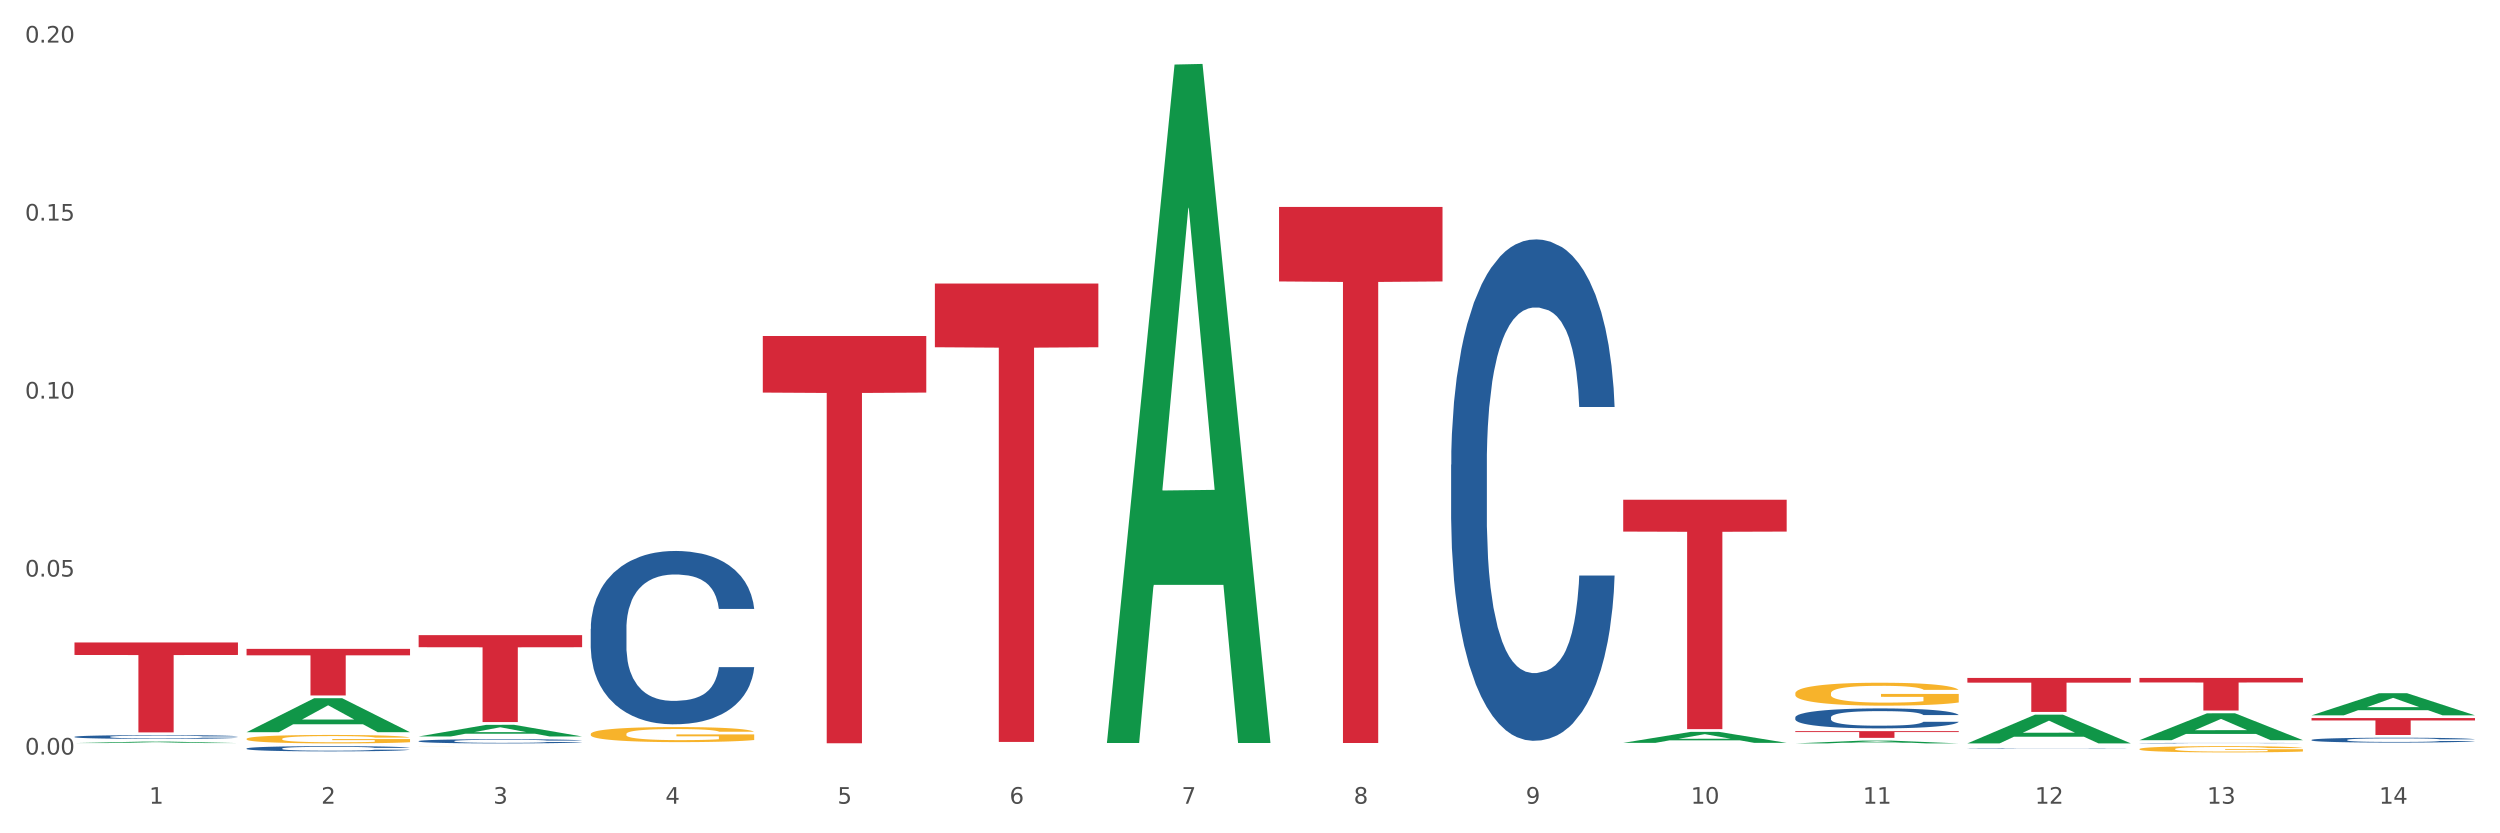
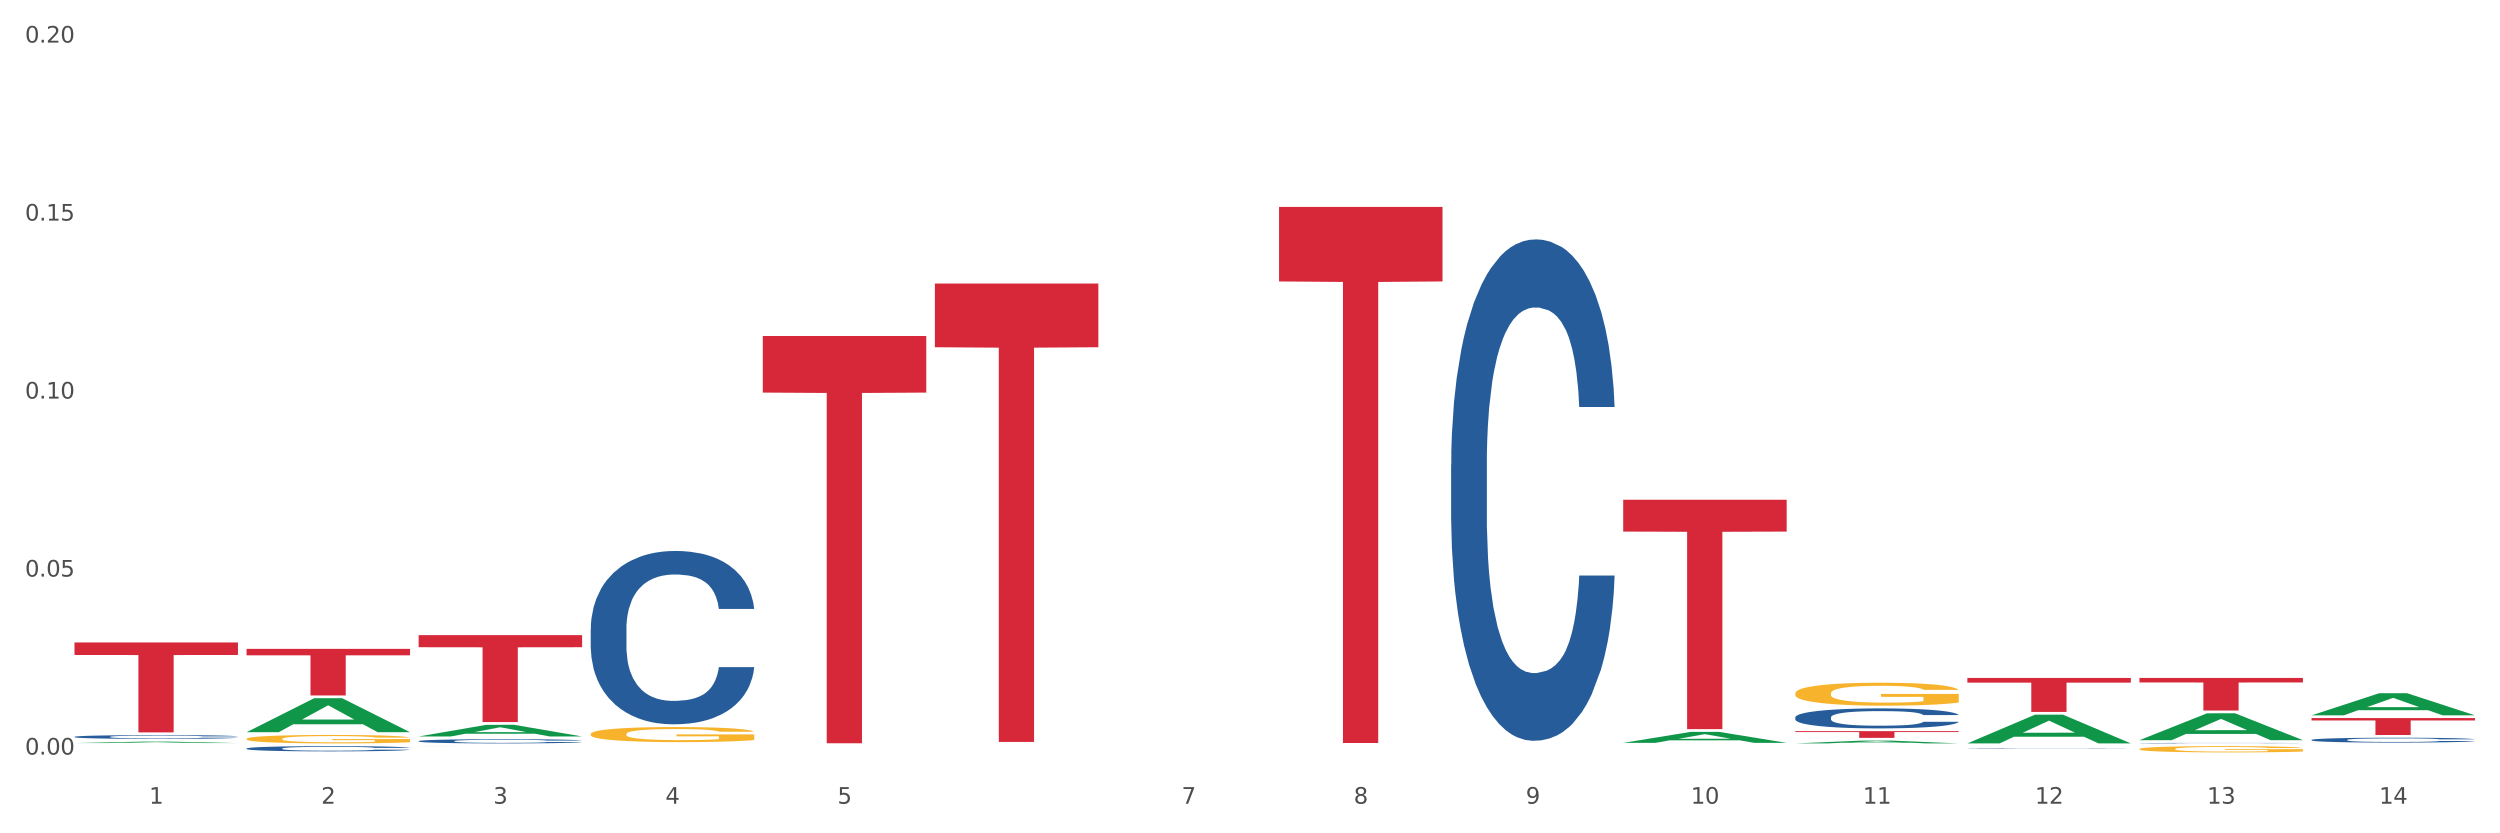
<svg xmlns="http://www.w3.org/2000/svg" xmlns:xlink="http://www.w3.org/1999/xlink" width="1080pt" height="360pt" viewBox="0 0 1080 360" version="1.1">
  <rect x="0" y="0" width="1080" height="360" fill="#333333" stroke="none" />
  <defs>
    <style type="text/css">*{stroke-linejoin: round; stroke-linecap: butt}</style>
  </defs>
  <g id="figure_1">
    <g id="patch_1">
      <path d="M 0 360  L 1080 360  L 1080 0  L 0 0  z " style="fill: #ffffff; stroke: #ffffff; stroke-linejoin: miter" />
    </g>
    <g id="axes_1">
      <g id="matplotlib.axis_1">
        <g id="xtick_1">
          <g id="text_1">
            <g style="fill: #4d4d4d" transform="translate(64.432 347.204) scale(0.096 -0.096)">
              <defs>
                <path id="DejaVuSans-31" d="M 794 531  L 1825 531  L 1825 4091  L 703 3866  L 703 4441  L 1819 4666  L 2450 4666  L 2450 531  L 3481 531  L 3481 0  L 794 0  L 794 531  z " transform="scale(0.016)" />
              </defs>
              <use xlink:href="#DejaVuSans-31" />
            </g>
          </g>
        </g>
        <g id="xtick_2">
          <g id="text_2">
            <g style="fill: #4d4d4d" transform="translate(138.771 347.204) scale(0.096 -0.096)">
              <defs>
                <path id="DejaVuSans-32" d="M 1228 531  L 3431 531  L 3431 0  L 469 0  L 469 531  Q 828 903 1448 1529  Q 2069 2156 2228 2338  Q 2531 2678 2651 2914  Q 2772 3150 2772 3378  Q 2772 3750 2511 3984  Q 2250 4219 1831 4219  Q 1534 4219 1204 4116  Q 875 4013 500 3803  L 500 4441  Q 881 4594 1212 4672  Q 1544 4750 1819 4750  Q 2544 4750 2975 4387  Q 3406 4025 3406 3419  Q 3406 3131 3298 2873  Q 3191 2616 2906 2266  Q 2828 2175 2409 1742  Q 1991 1309 1228 531  z " transform="scale(0.016)" />
              </defs>
              <use xlink:href="#DejaVuSans-32" />
            </g>
          </g>
        </g>
        <g id="xtick_3">
          <g id="text_3">
            <g style="fill: #4d4d4d" transform="translate(213.109 347.204) scale(0.096 -0.096)">
              <defs>
                <path id="DejaVuSans-33" d="M 2597 2516  Q 3050 2419 3304 2112  Q 3559 1806 3559 1356  Q 3559 666 3084 287  Q 2609 -91 1734 -91  Q 1441 -91 1130 -33  Q 819 25 488 141  L 488 750  Q 750 597 1062 519  Q 1375 441 1716 441  Q 2309 441 2620 675  Q 2931 909 2931 1356  Q 2931 1769 2642 2001  Q 2353 2234 1838 2234  L 1294 2234  L 1294 2753  L 1863 2753  Q 2328 2753 2575 2939  Q 2822 3125 2822 3475  Q 2822 3834 2567 4026  Q 2313 4219 1838 4219  Q 1578 4219 1281 4162  Q 984 4106 628 3988  L 628 4550  Q 988 4650 1302 4700  Q 1616 4750 1894 4750  Q 2613 4750 3031 4423  Q 3450 4097 3450 3541  Q 3450 3153 3228 2886  Q 3006 2619 2597 2516  z " transform="scale(0.016)" />
              </defs>
              <use xlink:href="#DejaVuSans-33" />
            </g>
          </g>
        </g>
        <g id="xtick_4">
          <g id="text_4">
            <g style="fill: #4d4d4d" transform="translate(287.448 347.204) scale(0.096 -0.096)">
              <defs>
                <path id="DejaVuSans-34" d="M 2419 4116  L 825 1625  L 2419 1625  L 2419 4116  z M 2253 4666  L 3047 4666  L 3047 1625  L 3713 1625  L 3713 1100  L 3047 1100  L 3047 0  L 2419 0  L 2419 1100  L 313 1100  L 313 1709  L 2253 4666  z " transform="scale(0.016)" />
              </defs>
              <use xlink:href="#DejaVuSans-34" />
            </g>
          </g>
        </g>
        <g id="xtick_5">
          <g id="text_5">
            <g style="fill: #4d4d4d" transform="translate(361.787 347.204) scale(0.096 -0.096)">
              <defs>
                <path id="DejaVuSans-35" d="M 691 4666  L 3169 4666  L 3169 4134  L 1269 4134  L 1269 2991  Q 1406 3038 1543 3061  Q 1681 3084 1819 3084  Q 2600 3084 3056 2656  Q 3513 2228 3513 1497  Q 3513 744 3044 326  Q 2575 -91 1722 -91  Q 1428 -91 1123 -41  Q 819 9 494 109  L 494 744  Q 775 591 1075 516  Q 1375 441 1709 441  Q 2250 441 2565 725  Q 2881 1009 2881 1497  Q 2881 1984 2565 2268  Q 2250 2553 1709 2553  Q 1456 2553 1204 2497  Q 953 2441 691 2322  L 691 4666  z " transform="scale(0.016)" />
              </defs>
              <use xlink:href="#DejaVuSans-35" />
            </g>
          </g>
        </g>
        <g id="xtick_6">
          <g id="text_6">
            <g style="fill: #4d4d4d" transform="translate(436.125 347.204) scale(0.096 -0.096)">
              <defs>
-                 <path id="DejaVuSans-36" d="M 2113 2584  Q 1688 2584 1439 2293  Q 1191 2003 1191 1497  Q 1191 994 1439 701  Q 1688 409 2113 409  Q 2538 409 2786 701  Q 3034 994 3034 1497  Q 3034 2003 2786 2293  Q 2538 2584 2113 2584  z M 3366 4563  L 3366 3988  Q 3128 4100 2886 4159  Q 2644 4219 2406 4219  Q 1781 4219 1451 3797  Q 1122 3375 1075 2522  Q 1259 2794 1537 2939  Q 1816 3084 2150 3084  Q 2853 3084 3261 2657  Q 3669 2231 3669 1497  Q 3669 778 3244 343  Q 2819 -91 2113 -91  Q 1303 -91 875 529  Q 447 1150 447 2328  Q 447 3434 972 4092  Q 1497 4750 2381 4750  Q 2619 4750 2861 4703  Q 3103 4656 3366 4563  z " transform="scale(0.016)" />
-               </defs>
+                 </defs>
              <use xlink:href="#DejaVuSans-36" />
            </g>
          </g>
        </g>
        <g id="xtick_7">
          <g id="text_7">
            <g style="fill: #4d4d4d" transform="translate(510.464 347.204) scale(0.096 -0.096)">
              <defs>
                <path id="DejaVuSans-37" d="M 525 4666  L 3525 4666  L 3525 4397  L 1831 0  L 1172 0  L 2766 4134  L 525 4134  L 525 4666  z " transform="scale(0.016)" />
              </defs>
              <use xlink:href="#DejaVuSans-37" />
            </g>
          </g>
        </g>
        <g id="xtick_8">
          <g id="text_8">
            <g style="fill: #4d4d4d" transform="translate(584.803 347.204) scale(0.096 -0.096)">
              <defs>
                <path id="DejaVuSans-38" d="M 2034 2216  Q 1584 2216 1326 1975  Q 1069 1734 1069 1313  Q 1069 891 1326 650  Q 1584 409 2034 409  Q 2484 409 2743 651  Q 3003 894 3003 1313  Q 3003 1734 2745 1975  Q 2488 2216 2034 2216  z M 1403 2484  Q 997 2584 770 2862  Q 544 3141 544 3541  Q 544 4100 942 4425  Q 1341 4750 2034 4750  Q 2731 4750 3128 4425  Q 3525 4100 3525 3541  Q 3525 3141 3298 2862  Q 3072 2584 2669 2484  Q 3125 2378 3379 2068  Q 3634 1759 3634 1313  Q 3634 634 3220 271  Q 2806 -91 2034 -91  Q 1263 -91 848 271  Q 434 634 434 1313  Q 434 1759 690 2068  Q 947 2378 1403 2484  z M 1172 3481  Q 1172 3119 1398 2916  Q 1625 2713 2034 2713  Q 2441 2713 2670 2916  Q 2900 3119 2900 3481  Q 2900 3844 2670 4047  Q 2441 4250 2034 4250  Q 1625 4250 1398 4047  Q 1172 3844 1172 3481  z " transform="scale(0.016)" />
              </defs>
              <use xlink:href="#DejaVuSans-38" />
            </g>
          </g>
        </g>
        <g id="xtick_9">
          <g id="text_9">
            <g style="fill: #4d4d4d" transform="translate(659.142 347.204) scale(0.096 -0.096)">
              <defs>
                <path id="DejaVuSans-39" d="M 703 97  L 703 672  Q 941 559 1184 500  Q 1428 441 1663 441  Q 2288 441 2617 861  Q 2947 1281 2994 2138  Q 2813 1869 2534 1725  Q 2256 1581 1919 1581  Q 1219 1581 811 2004  Q 403 2428 403 3163  Q 403 3881 828 4315  Q 1253 4750 1959 4750  Q 2769 4750 3195 4129  Q 3622 3509 3622 2328  Q 3622 1225 3098 567  Q 2575 -91 1691 -91  Q 1453 -91 1209 -44  Q 966 3 703 97  z M 1959 2075  Q 2384 2075 2632 2365  Q 2881 2656 2881 3163  Q 2881 3666 2632 3958  Q 2384 4250 1959 4250  Q 1534 4250 1286 3958  Q 1038 3666 1038 3163  Q 1038 2656 1286 2365  Q 1534 2075 1959 2075  z " transform="scale(0.016)" />
              </defs>
              <use xlink:href="#DejaVuSans-39" />
            </g>
          </g>
        </g>
        <g id="xtick_10">
          <g id="text_10">
            <g style="fill: #4d4d4d" transform="translate(730.426 347.204) scale(0.096 -0.096)">
              <defs>
                <path id="DejaVuSans-30" d="M 2034 4250  Q 1547 4250 1301 3770  Q 1056 3291 1056 2328  Q 1056 1369 1301 889  Q 1547 409 2034 409  Q 2525 409 2770 889  Q 3016 1369 3016 2328  Q 3016 3291 2770 3770  Q 2525 4250 2034 4250  z M 2034 4750  Q 2819 4750 3233 4129  Q 3647 3509 3647 2328  Q 3647 1150 3233 529  Q 2819 -91 2034 -91  Q 1250 -91 836 529  Q 422 1150 422 2328  Q 422 3509 836 4129  Q 1250 4750 2034 4750  z " transform="scale(0.016)" />
              </defs>
              <use xlink:href="#DejaVuSans-31" />
              <use xlink:href="#DejaVuSans-30" transform="translate(63.623 0)" />
            </g>
          </g>
        </g>
        <g id="xtick_11">
          <g id="text_11">
            <g style="fill: #4d4d4d" transform="translate(804.765 347.204) scale(0.096 -0.096)">
              <use xlink:href="#DejaVuSans-31" />
              <use xlink:href="#DejaVuSans-31" transform="translate(63.623 0)" />
            </g>
          </g>
        </g>
        <g id="xtick_12">
          <g id="text_12">
            <g style="fill: #4d4d4d" transform="translate(879.104 347.204) scale(0.096 -0.096)">
              <use xlink:href="#DejaVuSans-31" />
              <use xlink:href="#DejaVuSans-32" transform="translate(63.623 0)" />
            </g>
          </g>
        </g>
        <g id="xtick_13">
          <g id="text_13">
            <g style="fill: #4d4d4d" transform="translate(953.442 347.204) scale(0.096 -0.096)">
              <use xlink:href="#DejaVuSans-31" />
              <use xlink:href="#DejaVuSans-33" transform="translate(63.623 0)" />
            </g>
          </g>
        </g>
        <g id="xtick_14">
          <g id="text_14">
            <g style="fill: #4d4d4d" transform="translate(1027.781 347.204) scale(0.096 -0.096)">
              <use xlink:href="#DejaVuSans-31" />
              <use xlink:href="#DejaVuSans-34" transform="translate(63.623 0)" />
            </g>
          </g>
        </g>
        <g id="xtick_15" />
        <g id="xtick_16" />
        <g id="xtick_17" />
        <g id="xtick_18" />
        <g id="xtick_19" />
        <g id="xtick_20" />
        <g id="xtick_21" />
        <g id="xtick_22" />
        <g id="xtick_23" />
        <g id="xtick_24" />
        <g id="xtick_25" />
        <g id="xtick_26" />
        <g id="xtick_27" />
      </g>
      <g id="matplotlib.axis_2">
        <g id="ytick_1">
          <g id="text_15">
            <g style="fill: #4d4d4d" transform="translate(10.8 325.978) scale(0.096 -0.096)">
              <defs>
                <path id="DejaVuSans-2e" d="M 684 794  L 1344 794  L 1344 0  L 684 0  L 684 794  z " transform="scale(0.016)" />
              </defs>
              <use xlink:href="#DejaVuSans-30" />
              <use xlink:href="#DejaVuSans-2e" transform="translate(63.623 0)" />
              <use xlink:href="#DejaVuSans-30" transform="translate(95.41 0)" />
              <use xlink:href="#DejaVuSans-30" transform="translate(159.033 0)" />
            </g>
          </g>
        </g>
        <g id="ytick_2">
          <g id="text_16">
            <g style="fill: #4d4d4d" transform="translate(10.8 249.084) scale(0.096 -0.096)">
              <use xlink:href="#DejaVuSans-30" />
              <use xlink:href="#DejaVuSans-2e" transform="translate(63.623 0)" />
              <use xlink:href="#DejaVuSans-30" transform="translate(95.41 0)" />
              <use xlink:href="#DejaVuSans-35" transform="translate(159.033 0)" />
            </g>
          </g>
        </g>
        <g id="ytick_3">
          <g id="text_17">
            <g style="fill: #4d4d4d" transform="translate(10.8 172.19) scale(0.096 -0.096)">
              <use xlink:href="#DejaVuSans-30" />
              <use xlink:href="#DejaVuSans-2e" transform="translate(63.623 0)" />
              <use xlink:href="#DejaVuSans-31" transform="translate(95.41 0)" />
              <use xlink:href="#DejaVuSans-30" transform="translate(159.033 0)" />
            </g>
          </g>
        </g>
        <g id="ytick_4">
          <g id="text_18">
            <g style="fill: #4d4d4d" transform="translate(10.8 95.297) scale(0.096 -0.096)">
              <use xlink:href="#DejaVuSans-30" />
              <use xlink:href="#DejaVuSans-2e" transform="translate(63.623 0)" />
              <use xlink:href="#DejaVuSans-31" transform="translate(95.41 0)" />
              <use xlink:href="#DejaVuSans-35" transform="translate(159.033 0)" />
            </g>
          </g>
        </g>
        <g id="ytick_5">
          <g id="text_19">
            <g style="fill: #4d4d4d" transform="translate(10.8 18.403) scale(0.096 -0.096)">
              <use xlink:href="#DejaVuSans-30" />
              <use xlink:href="#DejaVuSans-2e" transform="translate(63.623 0)" />
              <use xlink:href="#DejaVuSans-32" transform="translate(95.41 0)" />
              <use xlink:href="#DejaVuSans-30" transform="translate(159.033 0)" />
            </g>
          </g>
        </g>
        <g id="ytick_6" />
        <g id="ytick_7" />
        <g id="ytick_8" />
        <g id="ytick_9" />
      </g>
      <g id="PolyCollection_1">
        <path d="M 775.562 315.843  L 846.184 315.843  L 846.184 316.248  L 818.404 316.25  L 818.404 318.753  L 803.175 318.753  L 803.175 316.25  L 775.562 316.248  L 775.562 315.846  L 775.562 315.843  z " clip-path="url(#p8eabd64bc4)" style="fill: #d62839" />
        <path d="M 403.869 122.484  L 474.49 122.484  L 474.49 150.005  L 446.71 150.191  L 446.71 320.526  L 431.481 320.526  L 431.481 150.191  L 403.869 150.005  L 403.869 122.669  L 403.869 122.484  z " clip-path="url(#p8eabd64bc4)" style="fill: #d62839" />
        <path d="M 552.546 89.403  L 623.168 89.403  L 623.168 121.583  L 595.388 121.8  L 595.388 320.966  L 580.159 320.966  L 580.159 121.8  L 552.546 121.583  L 552.546 89.621  L 552.546 89.403  z " clip-path="url(#p8eabd64bc4)" style="fill: #d62839" />
        <path d="M 701.223 215.872  L 771.845 215.872  L 771.845 229.645  L 744.065 229.738  L 744.065 314.977  L 728.836 314.977  L 728.836 229.738  L 701.223 229.645  L 701.223 215.965  L 701.223 215.872  z " clip-path="url(#p8eabd64bc4)" style="fill: #d62839" />
        <path d="M 924.24 292.871  L 994.861 292.871  L 994.861 294.828  L 967.081 294.842  L 967.081 306.957  L 951.852 306.957  L 951.852 294.842  L 924.24 294.828  L 924.24 292.884  L 924.24 292.871  z " clip-path="url(#p8eabd64bc4)" style="fill: #d62839" />
        <path d="M 849.901 292.855  L 920.523 292.855  L 920.523 294.898  L 892.742 294.912  L 892.742 307.554  L 877.514 307.554  L 877.514 294.912  L 849.901 294.898  L 849.901 292.869  L 849.901 292.855  z " clip-path="url(#p8eabd64bc4)" style="fill: #d62839" />
        <path d="M 998.578 310.215  L 1069.2 310.215  L 1069.2 311.229  L 1041.42 311.236  L 1041.42 317.512  L 1026.191 317.512  L 1026.191 311.236  L 998.578 311.229  L 998.578 310.222  L 998.578 310.215  z " clip-path="url(#p8eabd64bc4)" style="fill: #d62839" />
        <path d="M 329.53 145.144  L 400.152 145.144  L 400.152 169.596  L 372.371 169.761  L 372.371 321.097  L 357.143 321.097  L 357.143 169.761  L 329.53 169.596  L 329.53 145.31  L 329.53 145.144  z " clip-path="url(#p8eabd64bc4)" style="fill: #d62839" />
        <path d="M 32.175 321.01  L 32.248 321.01  L 61.37 320.38  L 73.456 320.379  L 102.797 321.011  L 88.818 321.011  L 82.484 320.864  L 52.415 320.864  L 52.197 320.866  L 46.081 321.011  L 32.175 321.011  L 32.175 321.01  L 56.201 320.776  L 78.698 320.776  L 67.559 320.514  L 67.413 320.513  L 67.267 320.514  L 56.128 320.776  L 56.201 320.776  L 32.175 321.01  z " clip-path="url(#p8eabd64bc4)" style="fill: #109648" />
        <path d="M 106.514 316.293  L 106.587 316.279  L 135.709 301.632  L 147.795 301.618  L 177.135 316.32  L 163.157 316.32  L 156.823 312.897  L 126.754 312.897  L 126.535 312.952  L 120.42 316.32  L 106.514 316.32  L 106.514 316.293  L 130.54 310.853  L 153.037 310.84  L 141.897 304.752  L 141.752 304.724  L 141.606 304.765  L 130.467 310.84  L 130.54 310.853  L 106.514 316.293  z " clip-path="url(#p8eabd64bc4)" style="fill: #109648" />
        <path d="M 180.852 318.148  L 180.925 318.143  L 210.048 313.13  L 222.133 313.125  L 251.474 318.157  L 237.495 318.157  L 231.161 316.985  L 201.092 316.985  L 200.874 317.004  L 194.758 318.157  L 180.852 318.157  L 180.852 318.148  L 204.878 316.286  L 227.375 316.281  L 216.236 314.198  L 216.09 314.188  L 215.945 314.202  L 204.806 316.281  L 204.878 316.286  L 180.852 318.148  z " clip-path="url(#p8eabd64bc4)" style="fill: #109648" />
-         <path d="M 478.207 320.428  L 478.28 320.152  L 507.402 27.883  L 519.488 27.608  L 548.829 320.979  L 534.85 320.979  L 528.516 252.663  L 498.447 252.663  L 498.229 253.765  L 492.113 320.979  L 478.207 320.979  L 478.207 320.428  L 502.233 211.894  L 524.73 211.619  L 513.591 90.139  L 513.445 89.588  L 513.3 90.414  L 502.16 211.619  L 502.233 211.894  L 478.207 320.428  z " clip-path="url(#p8eabd64bc4)" style="fill: #109648" />
        <path d="M 701.223 320.912  L 701.296 320.908  L 730.419 316.16  L 742.504 316.156  L 771.845 320.921  L 757.866 320.921  L 751.532 319.812  L 721.463 319.812  L 721.245 319.829  L 715.129 320.921  L 701.223 320.921  L 701.223 320.912  L 725.249 319.149  L 747.746 319.145  L 736.607 317.172  L 736.461 317.163  L 736.316 317.176  L 725.177 319.145  L 725.249 319.149  L 701.223 320.912  z " clip-path="url(#p8eabd64bc4)" style="fill: #109648" />
        <path d="M 775.562 321.149  L 775.635 321.148  L 804.757 319.933  L 816.843 319.932  L 846.184 321.151  L 832.205 321.151  L 825.871 320.867  L 795.802 320.867  L 795.584 320.872  L 789.468 321.151  L 775.562 321.151  L 775.562 321.149  L 799.588 320.698  L 822.085 320.697  L 810.946 320.192  L 810.8 320.19  L 810.655 320.193  L 799.515 320.697  L 799.588 320.698  L 775.562 321.149  z " clip-path="url(#p8eabd64bc4)" style="fill: #109648" />
        <path d="M 849.901 321.128  L 849.974 321.116  L 879.096 308.745  L 891.182 308.733  L 920.523 321.151  L 906.544 321.151  L 900.21 318.26  L 870.141 318.26  L 869.922 318.306  L 863.807 321.151  L 849.901 321.151  L 849.901 321.128  L 873.927 316.534  L 896.424 316.522  L 885.284 311.38  L 885.139 311.357  L 884.993 311.392  L 873.854 316.522  L 873.927 316.534  L 849.901 321.128  z " clip-path="url(#p8eabd64bc4)" style="fill: #109648" />
        <path d="M 924.24 319.736  L 924.312 319.725  L 953.435 308.147  L 965.52 308.136  L 994.861 319.758  L 980.883 319.758  L 974.548 317.051  L 944.48 317.051  L 944.261 317.095  L 938.145 319.758  L 924.24 319.758  L 924.24 319.736  L 948.265 315.436  L 970.763 315.425  L 959.623 310.613  L 959.478 310.591  L 959.332 310.624  L 948.193 315.425  L 948.265 315.436  L 924.24 319.736  z " clip-path="url(#p8eabd64bc4)" style="fill: #109648" />
        <path d="M 998.578 309.018  L 998.651 309.009  L 1027.773 299.477  L 1039.859 299.468  L 1069.2 309.036  L 1055.221 309.036  L 1048.887 306.808  L 1018.818 306.808  L 1018.6 306.844  L 1012.484 309.036  L 998.578 309.036  L 998.578 309.018  L 1022.604 305.479  L 1045.101 305.47  L 1033.962 301.507  L 1033.816 301.49  L 1033.671 301.516  L 1022.531 305.47  L 1022.604 305.479  L 998.578 309.018  z " clip-path="url(#p8eabd64bc4)" style="fill: #109648" />
        <path d="M 180.852 274.381  L 251.474 274.381  L 251.474 279.601  L 223.694 279.636  L 223.694 311.946  L 208.465 311.946  L 208.465 279.636  L 180.852 279.601  L 180.852 274.416  L 180.852 274.381  z " clip-path="url(#p8eabd64bc4)" style="fill: #d62839" />
        <path d="M 106.514 280.302  L 177.135 280.302  L 177.135 283.1  L 149.355 283.119  L 149.355 300.439  L 134.126 300.439  L 134.126 283.119  L 106.514 283.1  L 106.514 280.321  L 106.514 280.302  z " clip-path="url(#p8eabd64bc4)" style="fill: #d62839" />
        <path d="M 32.175 277.546  L 102.797 277.546  L 102.797 282.944  L 75.017 282.981  L 75.017 316.389  L 59.788 316.389  L 59.788 282.981  L 32.175 282.944  L 32.175 277.583  L 32.175 277.546  z " clip-path="url(#p8eabd64bc4)" style="fill: #d62839" />
        <path d="M 255.191 271.663  L 255.275 271.595  L 255.275 269.68  L 255.525 267.081  L 256.443 262.293  L 257.612 258.668  L 259.615 254.427  L 260.701 252.649  L 262.12 250.666  L 265.041 247.451  L 268.381 244.715  L 270.718 243.21  L 272.471 242.253  L 276.394 240.543  L 278.648 239.79  L 280.986 239.175  L 282.989 238.765  L 286.328 238.286  L 288.999 238.081  L 292.088 238.012  L 294.676 238.081  L 298.098 238.354  L 303.107 239.175  L 305.027 239.654  L 307.615 240.474  L 310.286 241.569  L 312.457 242.663  L 314.961 244.236  L 317.549 246.288  L 320.053 248.887  L 321.806 251.281  L 323.225 253.812  L 324.477 256.89  L 325.396 260.241  L 325.813 263.045  L 310.537 263.045  L 310.119 260.515  L 309.284 257.779  L 308.45 255.932  L 307.531 254.427  L 306.112 252.717  L 304.86 251.623  L 302.773 250.324  L 300.853 249.503  L 299.267 249.024  L 297.347 248.614  L 293.257 248.203  L 290.335 248.203  L 288.499 248.34  L 286.245 248.682  L 284.325 249.161  L 282.071 249.982  L 280.318 250.871  L 278.565 252.033  L 277.563 252.854  L 276.06 254.359  L 275.059 255.59  L 273.723 257.71  L 272.972 259.215  L 271.636 263.114  L 271.052 265.986  L 270.801 267.97  L 270.634 270.159  L 270.634 280.828  L 271.135 285.616  L 271.553 287.668  L 272.22 289.994  L 273.473 293.003  L 275.309 295.944  L 277.229 298.064  L 278.815 299.364  L 280.318 300.321  L 281.82 301.074  L 283.657 301.758  L 285.159 302.168  L 287.413 302.579  L 290.085 302.784  L 292.172 302.784  L 296.429 302.442  L 298.349 302.1  L 300.185 301.621  L 302.189 300.869  L 303.775 300.048  L 304.693 299.432  L 306.196 298.133  L 307.364 296.765  L 308.366 295.192  L 309.034 293.824  L 309.785 291.772  L 310.37 289.446  L 310.537 288.215  L 325.813 288.215  L 325.479 290.678  L 324.895 293.071  L 323.726 296.286  L 322.808 298.133  L 321.389 300.39  L 319.886 302.305  L 317.799 304.425  L 315.879 305.998  L 313.876 307.366  L 311.705 308.597  L 307.782 310.307  L 306.363 310.786  L 303.358 311.607  L 301.02 312.086  L 297.598 312.564  L 294.092 312.838  L 290.419 312.906  L 287.163 312.77  L 283.573 312.359  L 281.32 311.949  L 278.815 311.333  L 275.893 310.376  L 273.139 309.213  L 270.551 307.845  L 268.13 306.272  L 265.876 304.494  L 262.955 301.553  L 260.784 298.68  L 259.198 296.012  L 258.113 293.755  L 257.028 290.883  L 256.443 288.899  L 255.525 284.111  L 255.191 279.666  L 255.191 271.663  z " clip-path="url(#p8eabd64bc4)" style="fill: #255c99" />
        <path d="M 180.852 320.152  L 180.936 320.15  L 180.936 320.104  L 181.186 320.041  L 182.105 319.925  L 183.273 319.837  L 185.277 319.734  L 186.362 319.691  L 187.781 319.643  L 190.703 319.565  L 194.042 319.499  L 196.379 319.462  L 198.132 319.439  L 202.056 319.397  L 204.31 319.379  L 206.647 319.364  L 208.65 319.354  L 211.989 319.343  L 214.661 319.338  L 217.749 319.336  L 220.337 319.338  L 223.76 319.344  L 228.768 319.364  L 230.688 319.376  L 233.276 319.396  L 235.947 319.422  L 238.118 319.449  L 240.622 319.487  L 243.21 319.537  L 245.714 319.6  L 247.467 319.658  L 248.886 319.719  L 250.139 319.794  L 251.057 319.875  L 251.474 319.943  L 236.198 319.943  L 235.78 319.882  L 234.946 319.815  L 234.111 319.77  L 233.193 319.734  L 231.774 319.693  L 230.521 319.666  L 228.434 319.635  L 226.514 319.615  L 224.928 319.603  L 223.008 319.593  L 218.918 319.583  L 215.996 319.583  L 214.16 319.586  L 211.906 319.595  L 209.986 319.606  L 207.732 319.626  L 205.979 319.648  L 204.226 319.676  L 203.224 319.696  L 201.722 319.732  L 200.72 319.762  L 199.384 319.814  L 198.633 319.85  L 197.297 319.945  L 196.713 320.014  L 196.463 320.062  L 196.296 320.115  L 196.296 320.374  L 196.797 320.49  L 197.214 320.54  L 197.882 320.596  L 199.134 320.669  L 200.97 320.74  L 202.89 320.792  L 204.476 320.823  L 205.979 320.846  L 207.482 320.865  L 209.318 320.881  L 210.821 320.891  L 213.075 320.901  L 215.746 320.906  L 217.833 320.906  L 222.09 320.898  L 224.01 320.889  L 225.847 320.878  L 227.85 320.86  L 229.436 320.84  L 230.354 320.825  L 231.857 320.793  L 233.026 320.76  L 234.027 320.722  L 234.695 320.689  L 235.447 320.639  L 236.031 320.583  L 236.198 320.553  L 251.474 320.553  L 251.14 320.613  L 250.556 320.671  L 249.387 320.749  L 248.469 320.793  L 247.05 320.848  L 245.547 320.894  L 243.46 320.946  L 241.54 320.984  L 239.537 321.017  L 237.367 321.047  L 233.443 321.088  L 232.024 321.1  L 229.019 321.12  L 226.681 321.132  L 223.259 321.143  L 219.753 321.15  L 216.08 321.151  L 212.824 321.148  L 209.235 321.138  L 206.981 321.128  L 204.476 321.113  L 201.555 321.09  L 198.8 321.062  L 196.212 321.029  L 193.791 320.991  L 191.538 320.947  L 188.616 320.876  L 186.445 320.807  L 184.859 320.742  L 183.774 320.687  L 182.689 320.618  L 182.105 320.57  L 181.186 320.453  L 180.852 320.346  L 180.852 320.152  z " clip-path="url(#p8eabd64bc4)" style="fill: #255c99" />
        <path d="M 106.514 323.347  L 106.597 323.345  L 106.597 323.287  L 106.848 323.208  L 107.766 323.064  L 108.935 322.954  L 110.938 322.826  L 112.023 322.772  L 113.442 322.713  L 116.364 322.615  L 119.703 322.533  L 122.04 322.487  L 123.794 322.458  L 127.717 322.407  L 129.971 322.384  L 132.308 322.365  L 134.312 322.353  L 137.651 322.339  L 140.322 322.332  L 143.411 322.33  L 145.998 322.332  L 149.421 322.341  L 154.43 322.365  L 156.35 322.38  L 158.937 322.405  L 161.609 322.438  L 163.779 322.471  L 166.283 322.518  L 168.871 322.58  L 171.376 322.659  L 173.129 322.731  L 174.548 322.808  L 175.8 322.901  L 176.718 323.002  L 177.135 323.087  L 161.859 323.087  L 161.442 323.01  L 160.607 322.927  L 159.772 322.872  L 158.854 322.826  L 157.435 322.775  L 156.183 322.741  L 154.096 322.702  L 152.176 322.677  L 150.59 322.663  L 148.67 322.651  L 144.579 322.638  L 141.658 322.638  L 139.821 322.642  L 137.567 322.653  L 135.647 322.667  L 133.393 322.692  L 131.64 322.719  L 129.887 322.754  L 128.886 322.779  L 127.383 322.824  L 126.381 322.861  L 125.046 322.925  L 124.294 322.971  L 122.959 323.089  L 122.374 323.175  L 122.124 323.235  L 121.957 323.301  L 121.957 323.624  L 122.458 323.768  L 122.875 323.83  L 123.543 323.901  L 124.795 323.992  L 126.632 324.08  L 128.552 324.144  L 130.138 324.184  L 131.64 324.213  L 133.143 324.235  L 134.979 324.256  L 136.482 324.268  L 138.736 324.281  L 141.407 324.287  L 143.494 324.287  L 147.751 324.277  L 149.671 324.266  L 151.508 324.252  L 153.511 324.229  L 155.097 324.204  L 156.016 324.186  L 157.518 324.147  L 158.687 324.105  L 159.689 324.058  L 160.357 324.016  L 161.108 323.954  L 161.692 323.884  L 161.859 323.847  L 177.135 323.847  L 176.802 323.921  L 176.217 323.994  L 175.049 324.091  L 174.13 324.147  L 172.711 324.215  L 171.209 324.273  L 169.122 324.337  L 167.202 324.384  L 165.198 324.426  L 163.028 324.463  L 159.104 324.514  L 157.685 324.529  L 154.68 324.554  L 152.343 324.568  L 148.92 324.583  L 145.414 324.591  L 141.741 324.593  L 138.486 324.589  L 134.896 324.576  L 132.642 324.564  L 130.138 324.545  L 127.216 324.516  L 124.461 324.481  L 121.874 324.44  L 119.453 324.392  L 117.199 324.339  L 114.277 324.25  L 112.107 324.163  L 110.521 324.082  L 109.435 324.014  L 108.35 323.928  L 107.766 323.868  L 106.848 323.723  L 106.514 323.589  L 106.514 323.347  z " clip-path="url(#p8eabd64bc4)" style="fill: #255c99" />
        <path d="M 32.175 318.302  L 32.258 318.3  L 32.258 318.258  L 32.509 318.202  L 33.427 318.097  L 34.596 318.018  L 36.599 317.926  L 37.684 317.887  L 39.104 317.844  L 42.025 317.774  L 45.364 317.714  L 47.702 317.682  L 49.455 317.661  L 53.378 317.623  L 55.632 317.607  L 57.969 317.594  L 59.973 317.585  L 63.312 317.574  L 65.983 317.57  L 69.072 317.568  L 71.66 317.57  L 75.082 317.576  L 80.091 317.594  L 82.011 317.604  L 84.599 317.622  L 87.27 317.646  L 89.44 317.67  L 91.945 317.704  L 94.533 317.749  L 97.037 317.805  L 98.79 317.857  L 100.209 317.913  L 101.461 317.98  L 102.379 318.053  L 102.797 318.114  L 87.52 318.114  L 87.103 318.059  L 86.268 317.999  L 85.434 317.959  L 84.515 317.926  L 83.096 317.889  L 81.844 317.865  L 79.757 317.837  L 77.837 317.819  L 76.251 317.808  L 74.331 317.799  L 70.241 317.79  L 67.319 317.79  L 65.482 317.793  L 63.229 317.801  L 61.309 317.811  L 59.055 317.829  L 57.302 317.848  L 55.549 317.874  L 54.547 317.892  L 53.044 317.924  L 52.043 317.951  L 50.707 317.998  L 49.956 318.03  L 48.62 318.115  L 48.036 318.178  L 47.785 318.221  L 47.618 318.269  L 47.618 318.501  L 48.119 318.606  L 48.537 318.65  L 49.204 318.701  L 50.457 318.766  L 52.293 318.831  L 54.213 318.877  L 55.799 318.905  L 57.302 318.926  L 58.804 318.942  L 60.641 318.957  L 62.143 318.966  L 64.397 318.975  L 67.069 318.98  L 69.155 318.98  L 73.413 318.972  L 75.333 318.965  L 77.169 318.954  L 79.173 318.938  L 80.759 318.92  L 81.677 318.907  L 83.18 318.878  L 84.348 318.848  L 85.35 318.814  L 86.018 318.784  L 86.769 318.74  L 87.353 318.689  L 87.52 318.662  L 102.797 318.662  L 102.463 318.716  L 101.879 318.768  L 100.71 318.838  L 99.792 318.878  L 98.372 318.927  L 96.87 318.969  L 94.783 319.015  L 92.863 319.05  L 90.86 319.079  L 88.689 319.106  L 84.766 319.144  L 83.347 319.154  L 80.341 319.172  L 78.004 319.182  L 74.581 319.193  L 71.075 319.199  L 67.402 319.2  L 64.147 319.197  L 60.557 319.188  L 58.303 319.179  L 55.799 319.166  L 52.877 319.145  L 50.123 319.12  L 47.535 319.09  L 45.114 319.056  L 42.86 319.017  L 39.938 318.953  L 37.768 318.89  L 36.182 318.832  L 35.097 318.783  L 34.011 318.72  L 33.427 318.677  L 32.509 318.573  L 32.175 318.476  L 32.175 318.302  z " clip-path="url(#p8eabd64bc4)" style="fill: #255c99" />
        <path d="M 180.852 322.343  L 180.936 322.343  L 180.936 322.342  L 181.103 322.341  L 181.936 322.34  L 183.187 322.338  L 184.104 322.337  L 185.021 322.336  L 186.105 322.336  L 187.439 322.335  L 189.857 322.334  L 191.358 322.333  L 193.192 322.333  L 196.528 322.332  L 198.946 322.332  L 201.447 322.331  L 205.533 322.331  L 208.201 322.331  L 211.036 322.33  L 214.454 322.33  L 217.039 322.33  L 222.709 322.33  L 227.545 322.331  L 229.879 322.331  L 232.881 322.331  L 234.465 322.331  L 237.05 322.332  L 239.718 322.332  L 241.552 322.333  L 244.304 322.334  L 246.388 322.334  L 248.306 322.335  L 249.306 322.336  L 250.057 322.337  L 250.724 322.338  L 251.391 322.339  L 236.383 322.339  L 235.799 322.338  L 234.882 322.337  L 233.548 322.336  L 232.38 322.336  L 230.379 322.335  L 228.545 322.335  L 226.627 322.335  L 224.293 322.334  L 222.458 322.334  L 219.874 322.334  L 214.788 322.334  L 211.369 322.334  L 209.034 322.335  L 207.534 322.335  L 206.2 322.335  L 204.699 322.335  L 202.948 322.336  L 201.697 322.336  L 200.446 322.337  L 199.446 322.338  L 198.529 322.338  L 197.778 322.339  L 197.195 322.34  L 196.694 322.341  L 196.277 322.342  L 196.277 322.346  L 196.444 322.347  L 196.861 322.348  L 197.361 322.349  L 198.195 322.35  L 198.946 322.35  L 200.363 322.351  L 201.947 322.352  L 203.198 322.352  L 204.449 322.353  L 206.616 322.353  L 209.034 322.354  L 211.119 322.354  L 213.954 322.354  L 215.871 322.354  L 217.539 322.354  L 221.625 322.354  L 224.543 322.354  L 227.795 322.354  L 230.296 322.354  L 232.38 322.354  L 234.715 322.353  L 236.216 322.353  L 236.216 322.347  L 217.873 322.347  L 217.873 322.344  L 251.474 322.344  L 251.474 322.354  L 250.057 322.355  L 248.473 322.355  L 246.805 322.356  L 244.304 322.356  L 241.302 322.357  L 238.634 322.357  L 235.799 322.357  L 232.464 322.358  L 228.128 322.358  L 225.46 322.358  L 222.125 322.358  L 218.206 322.358  L 214.788 322.358  L 211.452 322.358  L 207.951 322.358  L 204.532 322.357  L 201.947 322.357  L 199.362 322.357  L 196.611 322.356  L 194.443 322.356  L 192.776 322.355  L 190.941 322.355  L 188.94 322.354  L 187.439 322.353  L 186.105 322.352  L 184.688 322.352  L 183.687 322.351  L 182.687 322.35  L 182.103 322.349  L 181.436 322.348  L 180.936 322.346  L 180.852 322.343  z " clip-path="url(#p8eabd64bc4)" style="fill: #f7b32b" />
        <path d="M 255.191 317.097  L 255.275 317.091  L 255.275 316.877  L 255.441 316.692  L 256.275 316.246  L 257.526 315.877  L 258.443 315.68  L 259.36 315.52  L 260.444 315.359  L 261.778 315.192  L 264.196 314.948  L 265.697 314.823  L 267.531 314.692  L 270.866 314.502  L 273.284 314.395  L 275.786 314.306  L 279.871 314.198  L 282.539 314.151  L 285.374 314.115  L 288.793 314.091  L 291.377 314.085  L 297.047 314.103  L 301.883 314.157  L 304.218 314.198  L 307.219 314.27  L 308.804 314.317  L 311.388 314.413  L 314.057 314.538  L 315.891 314.645  L 318.642 314.847  L 320.727 315.049  L 322.645 315.299  L 323.645 315.472  L 324.395 315.633  L 325.062 315.817  L 325.73 316.109  L 310.721 316.109  L 310.138 315.901  L 309.221 315.704  L 307.886 315.514  L 306.719 315.395  L 304.718 315.246  L 302.884 315.151  L 300.966 315.079  L 298.631 315.02  L 296.797 314.99  L 294.212 314.966  L 289.126 314.972  L 285.708 315.02  L 283.373 315.079  L 281.872 315.133  L 280.538 315.192  L 279.037 315.276  L 277.286 315.401  L 276.036 315.514  L 274.785 315.657  L 273.785 315.799  L 272.867 315.966  L 272.117 316.145  L 271.533 316.329  L 271.033 316.555  L 270.616 316.93  L 270.616 317.746  L 270.783 317.93  L 271.2 318.174  L 271.7 318.359  L 272.534 318.579  L 273.284 318.728  L 274.702 318.942  L 276.286 319.12  L 277.537 319.234  L 278.787 319.329  L 280.955 319.46  L 283.373 319.567  L 285.458 319.632  L 288.292 319.692  L 290.21 319.716  L 291.878 319.727  L 295.963 319.727  L 298.882 319.71  L 302.133 319.668  L 304.635 319.614  L 306.719 319.549  L 309.054 319.442  L 310.555 319.341  L 310.555 318.097  L 292.211 318.091  L 292.211 317.263  L 325.813 317.263  L 325.813 319.692  L 324.395 319.817  L 322.811 319.93  L 321.144 320.031  L 318.642 320.156  L 315.641 320.275  L 312.973 320.358  L 310.138 320.43  L 306.803 320.495  L 302.467 320.555  L 299.799 320.579  L 296.464 320.596  L 292.545 320.602  L 289.126 320.59  L 285.791 320.561  L 282.289 320.507  L 278.871 320.43  L 276.286 320.352  L 273.701 320.257  L 270.95 320.132  L 268.782 320.013  L 267.114 319.906  L 265.28 319.769  L 263.279 319.591  L 261.778 319.43  L 260.444 319.263  L 259.027 319.049  L 258.026 318.864  L 257.025 318.632  L 256.442 318.46  L 255.775 318.192  L 255.275 317.817  L 255.191 317.097  z " clip-path="url(#p8eabd64bc4)" style="fill: #f7b32b" />
        <path d="M 775.562 299.519  L 775.645 299.51  L 775.645 299.184  L 775.812 298.903  L 776.646 298.224  L 777.897 297.663  L 778.814 297.364  L 779.731 297.119  L 780.815 296.875  L 782.149 296.621  L 784.567 296.25  L 786.068 296.06  L 787.902 295.861  L 791.237 295.571  L 793.655 295.408  L 796.157 295.272  L 800.242 295.109  L 802.91 295.037  L 805.745 294.982  L 809.164 294.946  L 811.748 294.937  L 817.418 294.964  L 822.254 295.046  L 824.589 295.109  L 827.59 295.218  L 829.175 295.29  L 831.759 295.435  L 834.427 295.625  L 836.262 295.788  L 839.013 296.096  L 841.098 296.404  L 843.015 296.784  L 844.016 297.047  L 844.766 297.291  L 845.433 297.572  L 846.1 298.016  L 831.092 298.016  L 830.509 297.699  L 829.592 297.4  L 828.257 297.11  L 827.09 296.929  L 825.089 296.703  L 823.255 296.558  L 821.337 296.449  L 819.002 296.359  L 817.168 296.313  L 814.583 296.277  L 809.497 296.286  L 806.079 296.359  L 803.744 296.449  L 802.243 296.531  L 800.909 296.621  L 799.408 296.748  L 797.657 296.938  L 796.407 297.11  L 795.156 297.328  L 794.156 297.545  L 793.238 297.798  L 792.488 298.07  L 791.904 298.351  L 791.404 298.695  L 790.987 299.265  L 790.987 300.506  L 791.154 300.787  L 791.571 301.158  L 792.071 301.439  L 792.905 301.774  L 793.655 302  L 795.073 302.326  L 796.657 302.598  L 797.908 302.77  L 799.158 302.915  L 801.326 303.114  L 803.744 303.277  L 805.829 303.377  L 808.663 303.467  L 810.581 303.503  L 812.249 303.522  L 816.334 303.522  L 819.253 303.494  L 822.504 303.431  L 825.006 303.35  L 827.09 303.25  L 829.425 303.087  L 830.926 302.933  L 830.926 301.04  L 812.582 301.031  L 812.582 299.773  L 846.184 299.773  L 846.184 303.467  L 844.766 303.657  L 843.182 303.829  L 841.515 303.983  L 839.013 304.174  L 836.012 304.355  L 833.344 304.481  L 830.509 304.59  L 827.174 304.69  L 822.838 304.78  L 820.17 304.817  L 816.835 304.844  L 812.916 304.853  L 809.497 304.835  L 806.162 304.789  L 802.66 304.708  L 799.242 304.59  L 796.657 304.472  L 794.072 304.328  L 791.321 304.137  L 789.153 303.956  L 787.485 303.793  L 785.651 303.585  L 783.65 303.313  L 782.149 303.069  L 780.815 302.815  L 779.398 302.489  L 778.397 302.209  L 777.396 301.855  L 776.813 301.593  L 776.146 301.185  L 775.645 300.615  L 775.562 299.519  z " clip-path="url(#p8eabd64bc4)" style="fill: #f7b32b" />
        <path d="M 998.578 319.639  L 998.662 319.638  L 998.662 319.584  L 998.912 319.51  L 999.83 319.375  L 1000.999 319.273  L 1003.003 319.154  L 1004.088 319.104  L 1005.507 319.048  L 1008.429 318.957  L 1011.768 318.88  L 1014.105 318.837  L 1015.858 318.81  L 1019.781 318.762  L 1022.035 318.741  L 1024.373 318.724  L 1026.376 318.712  L 1029.715 318.699  L 1032.387 318.693  L 1035.475 318.691  L 1038.063 318.693  L 1041.486 318.701  L 1046.494 318.724  L 1048.414 318.737  L 1051.002 318.76  L 1053.673 318.791  L 1055.844 318.822  L 1058.348 318.866  L 1060.936 318.924  L 1063.44 318.997  L 1065.193 319.065  L 1066.612 319.136  L 1067.864 319.223  L 1068.783 319.317  L 1069.2 319.397  L 1053.924 319.397  L 1053.506 319.325  L 1052.671 319.248  L 1051.837 319.196  L 1050.918 319.154  L 1049.499 319.105  L 1048.247 319.075  L 1046.16 319.038  L 1044.24 319.015  L 1042.654 319.001  L 1040.734 318.99  L 1036.644 318.978  L 1033.722 318.978  L 1031.886 318.982  L 1029.632 318.992  L 1027.712 319.005  L 1025.458 319.028  L 1023.705 319.053  L 1021.952 319.086  L 1020.95 319.109  L 1019.448 319.152  L 1018.446 319.186  L 1017.11 319.246  L 1016.359 319.289  L 1015.023 319.398  L 1014.439 319.479  L 1014.188 319.535  L 1014.022 319.597  L 1014.022 319.898  L 1014.522 320.033  L 1014.94 320.091  L 1015.608 320.156  L 1016.86 320.241  L 1018.696 320.324  L 1020.616 320.384  L 1022.202 320.42  L 1023.705 320.447  L 1025.207 320.468  L 1027.044 320.488  L 1028.547 320.499  L 1030.8 320.511  L 1033.472 320.517  L 1035.559 320.517  L 1039.816 320.507  L 1041.736 320.497  L 1043.572 320.484  L 1045.576 320.463  L 1047.162 320.44  L 1048.08 320.422  L 1049.583 320.386  L 1050.752 320.347  L 1051.753 320.303  L 1052.421 320.264  L 1053.172 320.206  L 1053.757 320.141  L 1053.924 320.106  L 1069.2 320.106  L 1068.866 320.175  L 1068.282 320.243  L 1067.113 320.333  L 1066.195 320.386  L 1064.776 320.449  L 1063.273 320.503  L 1061.186 320.563  L 1059.266 320.607  L 1057.263 320.646  L 1055.092 320.68  L 1051.169 320.729  L 1049.75 320.742  L 1046.745 320.765  L 1044.407 320.779  L 1040.985 320.792  L 1037.479 320.8  L 1033.806 320.802  L 1030.55 320.798  L 1026.96 320.787  L 1024.707 320.775  L 1022.202 320.758  L 1019.281 320.731  L 1016.526 320.698  L 1013.938 320.659  L 1011.517 320.615  L 1009.263 320.565  L 1006.342 320.482  L 1004.171 320.401  L 1002.585 320.326  L 1001.5 320.262  L 1000.415 320.181  L 999.83 320.125  L 998.912 319.99  L 998.578 319.865  L 998.578 319.639  z " clip-path="url(#p8eabd64bc4)" style="fill: #255c99" />
        <path d="M 775.562 309.91  L 775.646 309.903  L 775.646 309.682  L 775.896 309.382  L 776.814 308.83  L 777.983 308.413  L 779.986 307.924  L 781.072 307.719  L 782.491 307.49  L 785.412 307.12  L 788.752 306.804  L 791.089 306.631  L 792.842 306.52  L 796.765 306.323  L 799.019 306.237  L 801.357 306.166  L 803.36 306.118  L 806.699 306.063  L 809.37 306.04  L 812.459 306.032  L 815.047 306.04  L 818.469 306.071  L 823.478 306.166  L 825.398 306.221  L 827.986 306.315  L 830.657 306.442  L 832.828 306.568  L 835.332 306.749  L 837.92 306.986  L 840.424 307.285  L 842.177 307.561  L 843.596 307.853  L 844.848 308.208  L 845.766 308.594  L 846.184 308.917  L 830.908 308.917  L 830.49 308.625  L 829.655 308.31  L 828.821 308.097  L 827.902 307.924  L 826.483 307.727  L 825.231 307.6  L 823.144 307.451  L 821.224 307.356  L 819.638 307.301  L 817.718 307.254  L 813.628 307.206  L 810.706 307.206  L 808.87 307.222  L 806.616 307.261  L 804.696 307.317  L 802.442 307.411  L 800.689 307.514  L 798.936 307.648  L 797.934 307.742  L 796.431 307.916  L 795.43 308.058  L 794.094 308.302  L 793.343 308.476  L 792.007 308.925  L 791.423 309.256  L 791.172 309.485  L 791.005 309.737  L 791.005 310.967  L 791.506 311.519  L 791.924 311.755  L 792.591 312.023  L 793.844 312.37  L 795.68 312.709  L 797.6 312.954  L 799.186 313.103  L 800.689 313.214  L 802.191 313.3  L 804.028 313.379  L 805.53 313.427  L 807.784 313.474  L 810.456 313.498  L 812.543 313.498  L 816.8 313.458  L 818.72 313.419  L 820.556 313.364  L 822.56 313.277  L 824.146 313.182  L 825.064 313.111  L 826.567 312.961  L 827.735 312.804  L 828.737 312.622  L 829.405 312.465  L 830.156 312.228  L 830.741 311.96  L 830.908 311.818  L 846.184 311.818  L 845.85 312.102  L 845.266 312.378  L 844.097 312.749  L 843.179 312.961  L 841.76 313.222  L 840.257 313.442  L 838.17 313.687  L 836.25 313.868  L 834.247 314.026  L 832.076 314.168  L 828.153 314.365  L 826.734 314.42  L 823.728 314.515  L 821.391 314.57  L 817.969 314.625  L 814.463 314.656  L 810.79 314.664  L 807.534 314.649  L 803.944 314.601  L 801.69 314.554  L 799.186 314.483  L 796.264 314.373  L 793.51 314.239  L 790.922 314.081  L 788.501 313.9  L 786.247 313.695  L 783.325 313.356  L 781.155 313.025  L 779.569 312.717  L 778.484 312.457  L 777.399 312.126  L 776.814 311.897  L 775.896 311.345  L 775.562 310.833  L 775.562 309.91  z " clip-path="url(#p8eabd64bc4)" style="fill: #255c99" />
        <path d="M 849.901 323.314  L 849.984 323.314  L 849.984 323.308  L 850.235 323.301  L 851.153 323.288  L 852.322 323.278  L 854.325 323.266  L 855.41 323.261  L 856.829 323.256  L 859.751 323.247  L 863.09 323.239  L 865.428 323.235  L 867.181 323.233  L 871.104 323.228  L 873.358 323.226  L 875.695 323.224  L 877.699 323.223  L 881.038 323.222  L 883.709 323.221  L 886.798 323.221  L 889.386 323.221  L 892.808 323.222  L 897.817 323.224  L 899.737 323.225  L 902.325 323.228  L 904.996 323.231  L 907.166 323.234  L 909.671 323.238  L 912.258 323.244  L 914.763 323.251  L 916.516 323.258  L 917.935 323.265  L 919.187 323.273  L 920.105 323.282  L 920.523 323.29  L 905.246 323.29  L 904.829 323.283  L 903.994 323.275  L 903.159 323.27  L 902.241 323.266  L 900.822 323.261  L 899.57 323.258  L 897.483 323.255  L 895.563 323.253  L 893.977 323.251  L 892.057 323.25  L 887.966 323.249  L 885.045 323.249  L 883.208 323.249  L 880.954 323.25  L 879.034 323.252  L 876.78 323.254  L 875.027 323.256  L 873.274 323.26  L 872.273 323.262  L 870.77 323.266  L 869.768 323.269  L 868.433 323.275  L 867.681 323.279  L 866.346 323.29  L 865.761 323.298  L 865.511 323.304  L 865.344 323.31  L 865.344 323.339  L 865.845 323.352  L 866.262 323.358  L 866.93 323.364  L 868.182 323.373  L 870.019 323.381  L 871.939 323.387  L 873.525 323.39  L 875.027 323.393  L 876.53 323.395  L 878.367 323.397  L 879.869 323.398  L 882.123 323.399  L 884.794 323.4  L 886.881 323.4  L 891.139 323.399  L 893.059 323.398  L 894.895 323.396  L 896.899 323.394  L 898.485 323.392  L 899.403 323.39  L 900.905 323.387  L 902.074 323.383  L 903.076 323.379  L 903.744 323.375  L 904.495 323.369  L 905.079 323.363  L 905.246 323.359  L 920.523 323.359  L 920.189 323.366  L 919.604 323.373  L 918.436 323.382  L 917.517 323.387  L 916.098 323.393  L 914.596 323.398  L 912.509 323.404  L 910.589 323.408  L 908.585 323.412  L 906.415 323.416  L 902.491 323.42  L 901.072 323.422  L 898.067 323.424  L 895.73 323.425  L 892.307 323.427  L 888.801 323.427  L 885.128 323.427  L 881.873 323.427  L 878.283 323.426  L 876.029 323.425  L 873.525 323.423  L 870.603 323.42  L 867.848 323.417  L 865.261 323.414  L 862.84 323.409  L 860.586 323.404  L 857.664 323.396  L 855.494 323.388  L 853.908 323.381  L 852.823 323.375  L 851.737 323.367  L 851.153 323.361  L 850.235 323.348  L 849.901 323.336  L 849.901 323.314  z " clip-path="url(#p8eabd64bc4)" style="fill: #255c99" />
        <path d="M 924.24 321.033  L 924.323 321.033  L 924.323 321.027  L 924.573 321.02  L 925.492 321.006  L 926.66 320.996  L 928.664 320.984  L 929.749 320.979  L 931.168 320.973  L 934.09 320.964  L 937.429 320.956  L 939.766 320.951  L 941.519 320.949  L 945.443 320.944  L 947.697 320.942  L 950.034 320.94  L 952.037 320.939  L 955.377 320.937  L 958.048 320.937  L 961.136 320.937  L 963.724 320.937  L 967.147 320.938  L 972.155 320.94  L 974.075 320.941  L 976.663 320.944  L 979.335 320.947  L 981.505 320.95  L 984.009 320.954  L 986.597 320.96  L 989.101 320.968  L 990.854 320.975  L 992.273 320.982  L 993.526 320.991  L 994.444 321  L 994.861 321.008  L 979.585 321.008  L 979.168 321.001  L 978.333 320.993  L 977.498 320.988  L 976.58 320.984  L 975.161 320.979  L 973.908 320.976  L 971.822 320.972  L 969.902 320.97  L 968.316 320.968  L 966.396 320.967  L 962.305 320.966  L 959.383 320.966  L 957.547 320.966  L 955.293 320.967  L 953.373 320.969  L 951.119 320.971  L 949.366 320.973  L 947.613 320.977  L 946.611 320.979  L 945.109 320.983  L 944.107 320.987  L 942.771 320.993  L 942.02 320.997  L 940.685 321.009  L 940.1 321.017  L 939.85 321.022  L 939.683 321.029  L 939.683 321.059  L 940.184 321.073  L 940.601 321.079  L 941.269 321.086  L 942.521 321.094  L 944.358 321.103  L 946.278 321.109  L 947.864 321.113  L 949.366 321.115  L 950.869 321.117  L 952.705 321.119  L 954.208 321.121  L 956.462 321.122  L 959.133 321.122  L 961.22 321.122  L 965.477 321.121  L 967.397 321.12  L 969.234 321.119  L 971.237 321.117  L 972.823 321.115  L 973.742 321.113  L 975.244 321.109  L 976.413 321.105  L 977.415 321.101  L 978.082 321.097  L 978.834 321.091  L 979.418 321.084  L 979.585 321.081  L 994.861 321.081  L 994.527 321.088  L 993.943 321.095  L 992.774 321.104  L 991.856 321.109  L 990.437 321.115  L 988.934 321.121  L 986.847 321.127  L 984.927 321.132  L 982.924 321.136  L 980.754 321.139  L 976.83 321.144  L 975.411 321.145  L 972.406 321.148  L 970.069 321.149  L 966.646 321.15  L 963.14 321.151  L 959.467 321.151  L 956.211 321.151  L 952.622 321.15  L 950.368 321.149  L 947.864 321.147  L 944.942 321.144  L 942.187 321.141  L 939.599 321.137  L 937.178 321.132  L 934.925 321.127  L 932.003 321.119  L 929.832 321.111  L 928.246 321.103  L 927.161 321.096  L 926.076 321.088  L 925.492 321.083  L 924.573 321.069  L 924.24 321.056  L 924.24 321.033  z " clip-path="url(#p8eabd64bc4)" style="fill: #255c99" />
-         <path d="M 626.885 200.746  L 626.968 200.548  L 626.968 195.009  L 627.219 187.491  L 628.137 173.643  L 629.306 163.159  L 631.309 150.894  L 632.394 145.75  L 633.813 140.013  L 636.735 130.715  L 640.074 122.802  L 642.411 118.45  L 644.164 115.681  L 648.088 110.735  L 650.342 108.559  L 652.679 106.779  L 654.683 105.592  L 658.022 104.207  L 660.693 103.613  L 663.782 103.415  L 666.369 103.613  L 669.792 104.405  L 674.801 106.779  L 676.721 108.163  L 679.308 110.537  L 681.98 113.702  L 684.15 116.868  L 686.654 121.418  L 689.242 127.352  L 691.747 134.87  L 693.5 141.794  L 694.919 149.113  L 696.171 158.015  L 697.089 167.709  L 697.506 175.82  L 682.23 175.82  L 681.813 168.5  L 680.978 160.587  L 680.143 155.246  L 679.225 150.894  L 677.806 145.948  L 676.554 142.783  L 674.467 139.024  L 672.547 136.65  L 670.961 135.265  L 669.041 134.078  L 664.95 132.891  L 662.029 132.891  L 660.192 133.287  L 657.938 134.276  L 656.018 135.661  L 653.764 138.035  L 652.011 140.607  L 650.258 143.97  L 649.257 146.344  L 647.754 150.696  L 646.752 154.257  L 645.417 160.389  L 644.665 164.741  L 643.33 176.017  L 642.745 184.326  L 642.495 190.063  L 642.328 196.393  L 642.328 227.254  L 642.829 241.102  L 643.246 247.037  L 643.914 253.763  L 645.166 262.467  L 647.003 270.974  L 648.923 277.106  L 650.509 280.865  L 652.011 283.634  L 653.514 285.81  L 655.35 287.789  L 656.853 288.976  L 659.107 290.163  L 661.778 290.756  L 663.865 290.756  L 668.122 289.767  L 670.042 288.778  L 671.879 287.393  L 673.882 285.217  L 675.468 282.843  L 676.387 281.063  L 677.889 277.304  L 679.058 273.347  L 680.06 268.797  L 680.728 264.841  L 681.479 258.906  L 682.063 252.18  L 682.23 248.619  L 697.506 248.619  L 697.173 255.741  L 696.588 262.665  L 695.42 271.963  L 694.501 277.304  L 693.082 283.832  L 691.58 289.371  L 689.493 295.504  L 687.573 300.054  L 685.569 304.01  L 683.399 307.571  L 679.475 312.517  L 678.056 313.902  L 675.051 316.276  L 672.714 317.66  L 669.291 319.045  L 665.785 319.836  L 662.112 320.034  L 658.856 319.639  L 655.267 318.452  L 653.013 317.265  L 650.509 315.484  L 647.587 312.715  L 644.832 309.352  L 642.244 305.395  L 639.824 300.845  L 637.57 295.702  L 634.648 287.195  L 632.478 278.887  L 630.892 271.171  L 629.806 264.643  L 628.721 256.334  L 628.137 250.598  L 627.219 236.75  L 626.885 223.891  L 626.885 200.746  z " clip-path="url(#p8eabd64bc4)" style="fill: #255c99" />
+         <path d="M 626.885 200.746  L 626.968 200.548  L 626.968 195.009  L 627.219 187.491  L 628.137 173.643  L 629.306 163.159  L 631.309 150.894  L 632.394 145.75  L 633.813 140.013  L 636.735 130.715  L 640.074 122.802  L 642.411 118.45  L 644.164 115.681  L 648.088 110.735  L 650.342 108.559  L 652.679 106.779  L 654.683 105.592  L 658.022 104.207  L 660.693 103.613  L 663.782 103.415  L 666.369 103.613  L 669.792 104.405  L 674.801 106.779  L 676.721 108.163  L 679.308 110.537  L 681.98 113.702  L 684.15 116.868  L 686.654 121.418  L 689.242 127.352  L 691.747 134.87  L 693.5 141.794  L 694.919 149.113  L 696.171 158.015  L 697.089 167.709  L 697.506 175.82  L 682.23 175.82  L 681.813 168.5  L 680.978 160.587  L 680.143 155.246  L 679.225 150.894  L 677.806 145.948  L 676.554 142.783  L 674.467 139.024  L 672.547 136.65  L 670.961 135.265  L 669.041 134.078  L 664.95 132.891  L 662.029 132.891  L 660.192 133.287  L 657.938 134.276  L 656.018 135.661  L 653.764 138.035  L 652.011 140.607  L 650.258 143.97  L 649.257 146.344  L 647.754 150.696  L 646.752 154.257  L 645.417 160.389  L 644.665 164.741  L 643.33 176.017  L 642.745 184.326  L 642.495 190.063  L 642.328 196.393  L 642.328 227.254  L 642.829 241.102  L 643.246 247.037  L 643.914 253.763  L 645.166 262.467  L 647.003 270.974  L 648.923 277.106  L 650.509 280.865  L 652.011 283.634  L 653.514 285.81  L 655.35 287.789  L 656.853 288.976  L 659.107 290.163  L 661.778 290.756  L 663.865 290.756  L 668.122 289.767  L 670.042 288.778  L 671.879 287.393  L 673.882 285.217  L 675.468 282.843  L 676.387 281.063  L 677.889 277.304  L 679.058 273.347  L 680.06 268.797  L 680.728 264.841  L 681.479 258.906  L 682.063 252.18  L 682.23 248.619  L 697.506 248.619  L 697.173 255.741  L 696.588 262.665  L 695.42 271.963  L 694.501 277.304  L 693.082 283.832  L 691.58 289.371  L 687.573 300.054  L 685.569 304.01  L 683.399 307.571  L 679.475 312.517  L 678.056 313.902  L 675.051 316.276  L 672.714 317.66  L 669.291 319.045  L 665.785 319.836  L 662.112 320.034  L 658.856 319.639  L 655.267 318.452  L 653.013 317.265  L 650.509 315.484  L 647.587 312.715  L 644.832 309.352  L 642.244 305.395  L 639.824 300.845  L 637.57 295.702  L 634.648 287.195  L 632.478 278.887  L 630.892 271.171  L 629.806 264.643  L 628.721 256.334  L 628.137 250.598  L 627.219 236.75  L 626.885 223.891  L 626.885 200.746  z " clip-path="url(#p8eabd64bc4)" style="fill: #255c99" />
        <path d="M 106.514 319.187  L 106.597 319.184  L 106.597 319.063  L 106.764 318.96  L 107.598 318.71  L 108.848 318.503  L 109.765 318.393  L 110.683 318.303  L 111.767 318.213  L 113.101 318.12  L 115.519 317.983  L 117.019 317.913  L 118.854 317.839  L 122.189 317.733  L 124.607 317.673  L 127.108 317.623  L 131.194 317.563  L 133.862 317.536  L 136.697 317.516  L 140.115 317.502  L 142.7 317.499  L 148.37 317.509  L 153.206 317.539  L 155.54 317.563  L 158.542 317.603  L 160.126 317.629  L 162.711 317.683  L 165.379 317.753  L 167.213 317.813  L 169.965 317.926  L 172.049 318.039  L 173.967 318.18  L 174.968 318.276  L 175.718 318.366  L 176.385 318.47  L 177.052 318.633  L 162.044 318.633  L 161.46 318.516  L 160.543 318.406  L 159.209 318.3  L 158.042 318.233  L 156.041 318.15  L 154.206 318.096  L 152.289 318.056  L 149.954 318.023  L 148.12 318.006  L 145.535 317.993  L 140.449 317.996  L 137.03 318.023  L 134.696 318.056  L 133.195 318.086  L 131.861 318.12  L 130.36 318.166  L 128.609 318.236  L 127.358 318.3  L 126.108 318.38  L 125.107 318.46  L 124.19 318.553  L 123.44 318.653  L 122.856 318.757  L 122.356 318.883  L 121.939 319.093  L 121.939 319.55  L 122.106 319.654  L 122.522 319.791  L 123.023 319.894  L 123.856 320.017  L 124.607 320.101  L 126.024 320.221  L 127.609 320.321  L 128.859 320.384  L 130.11 320.438  L 132.278 320.511  L 134.696 320.571  L 136.78 320.608  L 139.615 320.641  L 141.533 320.654  L 143.2 320.661  L 147.286 320.661  L 150.204 320.651  L 153.456 320.628  L 155.957 320.598  L 158.042 320.561  L 160.376 320.501  L 161.877 320.444  L 161.877 319.747  L 143.534 319.744  L 143.534 319.28  L 177.135 319.28  L 177.135 320.641  L 175.718 320.711  L 174.134 320.774  L 172.466 320.831  L 169.965 320.901  L 166.963 320.968  L 164.295 321.015  L 161.46 321.055  L 158.125 321.091  L 153.789 321.125  L 151.121 321.138  L 147.786 321.148  L 143.867 321.151  L 140.449 321.145  L 137.114 321.128  L 133.612 321.098  L 130.193 321.055  L 127.609 321.011  L 125.024 320.958  L 122.272 320.888  L 120.104 320.821  L 118.437 320.761  L 116.603 320.684  L 114.601 320.584  L 113.101 320.494  L 111.767 320.401  L 110.349 320.281  L 109.349 320.177  L 108.348 320.047  L 107.764 319.951  L 107.097 319.801  L 106.597 319.59  L 106.514 319.187  z " clip-path="url(#p8eabd64bc4)" style="fill: #f7b32b" />
        <path d="M 924.24 323.581  L 924.323 323.579  L 924.323 323.49  L 924.49 323.413  L 925.323 323.228  L 926.574 323.074  L 927.491 322.993  L 928.408 322.926  L 929.492 322.859  L 930.826 322.79  L 933.244 322.689  L 934.745 322.637  L 936.58 322.582  L 939.915 322.503  L 942.333 322.459  L 944.834 322.422  L 948.92 322.377  L 951.588 322.357  L 954.423 322.343  L 957.841 322.333  L 960.426 322.33  L 966.096 322.338  L 970.932 322.36  L 973.266 322.377  L 976.268 322.407  L 977.852 322.427  L 980.437 322.466  L 983.105 322.518  L 984.939 322.563  L 987.691 322.647  L 989.775 322.731  L 991.693 322.835  L 992.693 322.906  L 993.444 322.973  L 994.111 323.05  L 994.778 323.171  L 979.77 323.171  L 979.186 323.084  L 978.269 323.003  L 976.935 322.924  L 975.768 322.874  L 973.766 322.812  L 971.932 322.773  L 970.014 322.743  L 967.68 322.718  L 965.845 322.706  L 963.261 322.696  L 958.175 322.699  L 954.756 322.718  L 952.422 322.743  L 950.921 322.765  L 949.587 322.79  L 948.086 322.825  L 946.335 322.877  L 945.084 322.924  L 943.834 322.983  L 942.833 323.042  L 941.916 323.112  L 941.165 323.186  L 940.582 323.262  L 940.081 323.356  L 939.665 323.512  L 939.665 323.851  L 939.831 323.927  L 940.248 324.029  L 940.749 324.105  L 941.582 324.197  L 942.333 324.259  L 943.75 324.348  L 945.334 324.422  L 946.585 324.469  L 947.836 324.508  L 950.004 324.563  L 952.422 324.607  L 954.506 324.635  L 957.341 324.659  L 959.259 324.669  L 960.926 324.674  L 965.012 324.674  L 967.93 324.667  L 971.182 324.649  L 973.683 324.627  L 975.768 324.6  L 978.102 324.555  L 979.603 324.513  L 979.603 323.997  L 961.26 323.994  L 961.26 323.651  L 994.861 323.651  L 994.861 324.659  L 993.444 324.711  L 991.86 324.758  L 990.192 324.8  L 987.691 324.852  L 984.689 324.902  L 982.021 324.936  L 979.186 324.966  L 975.851 324.993  L 971.515 325.018  L 968.847 325.028  L 965.512 325.035  L 961.593 325.038  L 958.175 325.033  L 954.84 325.02  L 951.338 324.998  L 947.919 324.966  L 945.334 324.934  L 942.75 324.894  L 939.998 324.842  L 937.83 324.793  L 936.163 324.748  L 934.328 324.691  L 932.327 324.617  L 930.826 324.55  L 929.492 324.481  L 928.075 324.392  L 927.074 324.316  L 926.074 324.219  L 925.49 324.147  L 924.823 324.036  L 924.323 323.88  L 924.24 323.581  z " clip-path="url(#p8eabd64bc4)" style="fill: #f7b32b" />
      </g>
    </g>
  </g>
  <defs>
    <clipPath id="p8eabd64bc4">
      <rect x="32.175" y="12.737" width="1037.025" height="327.172" />
    </clipPath>
  </defs>
</svg>